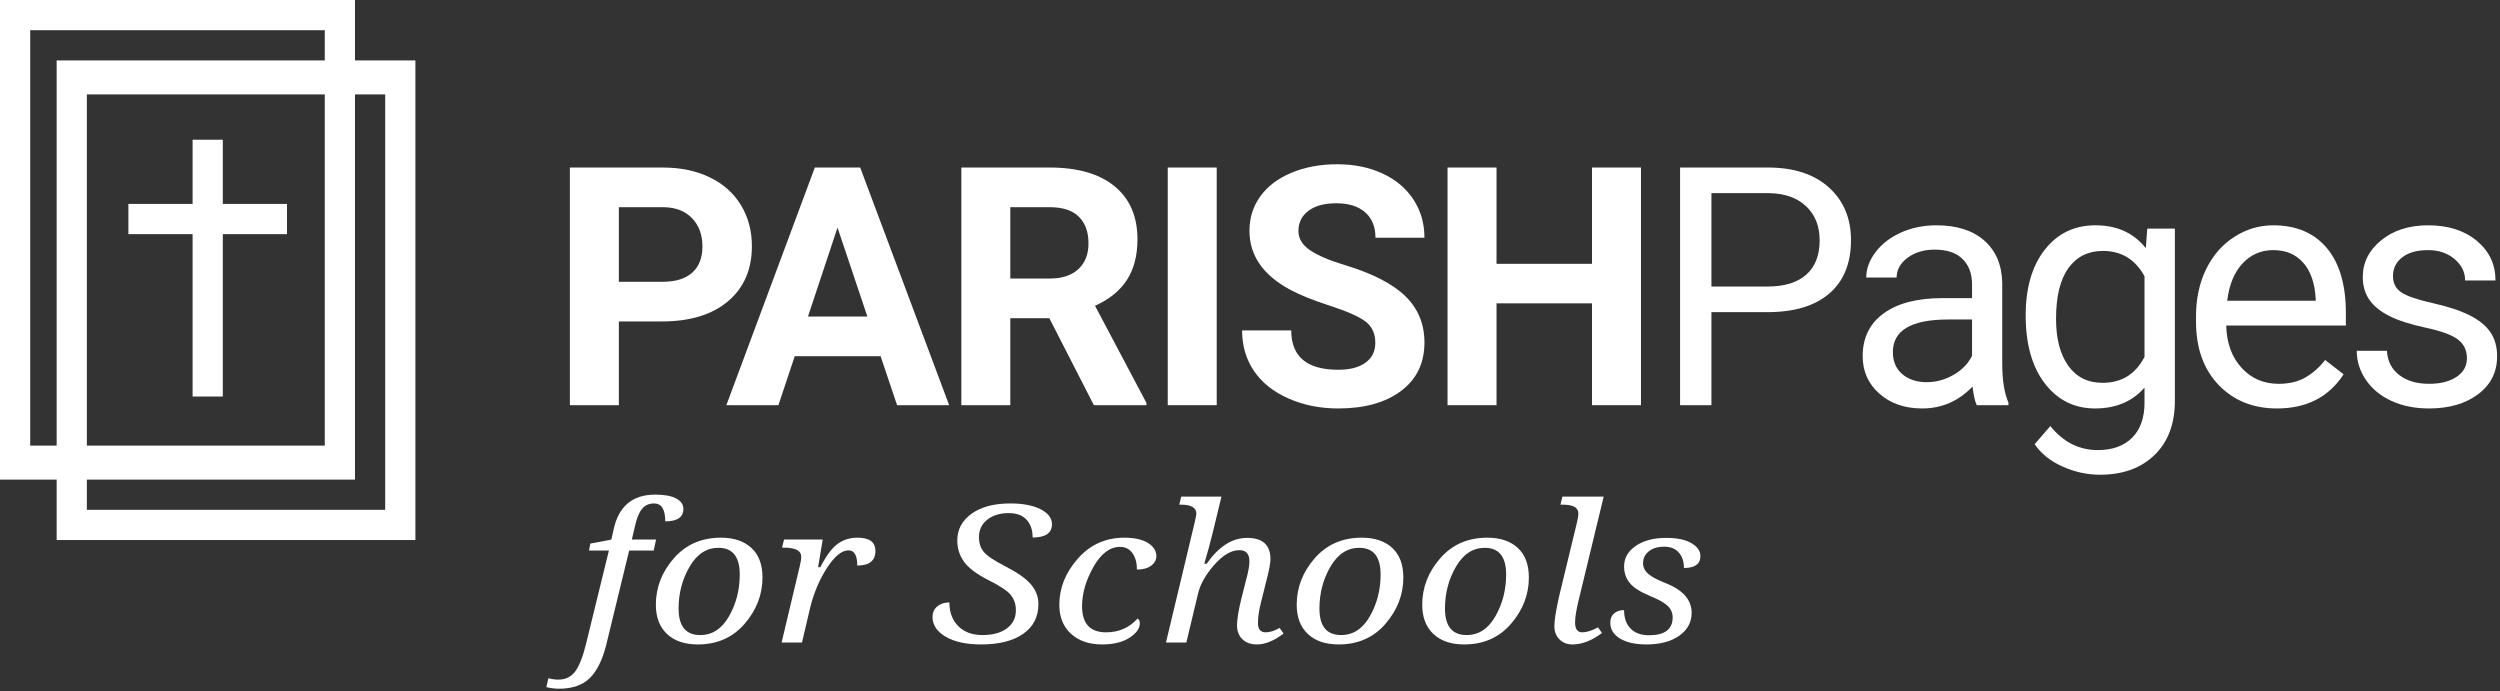
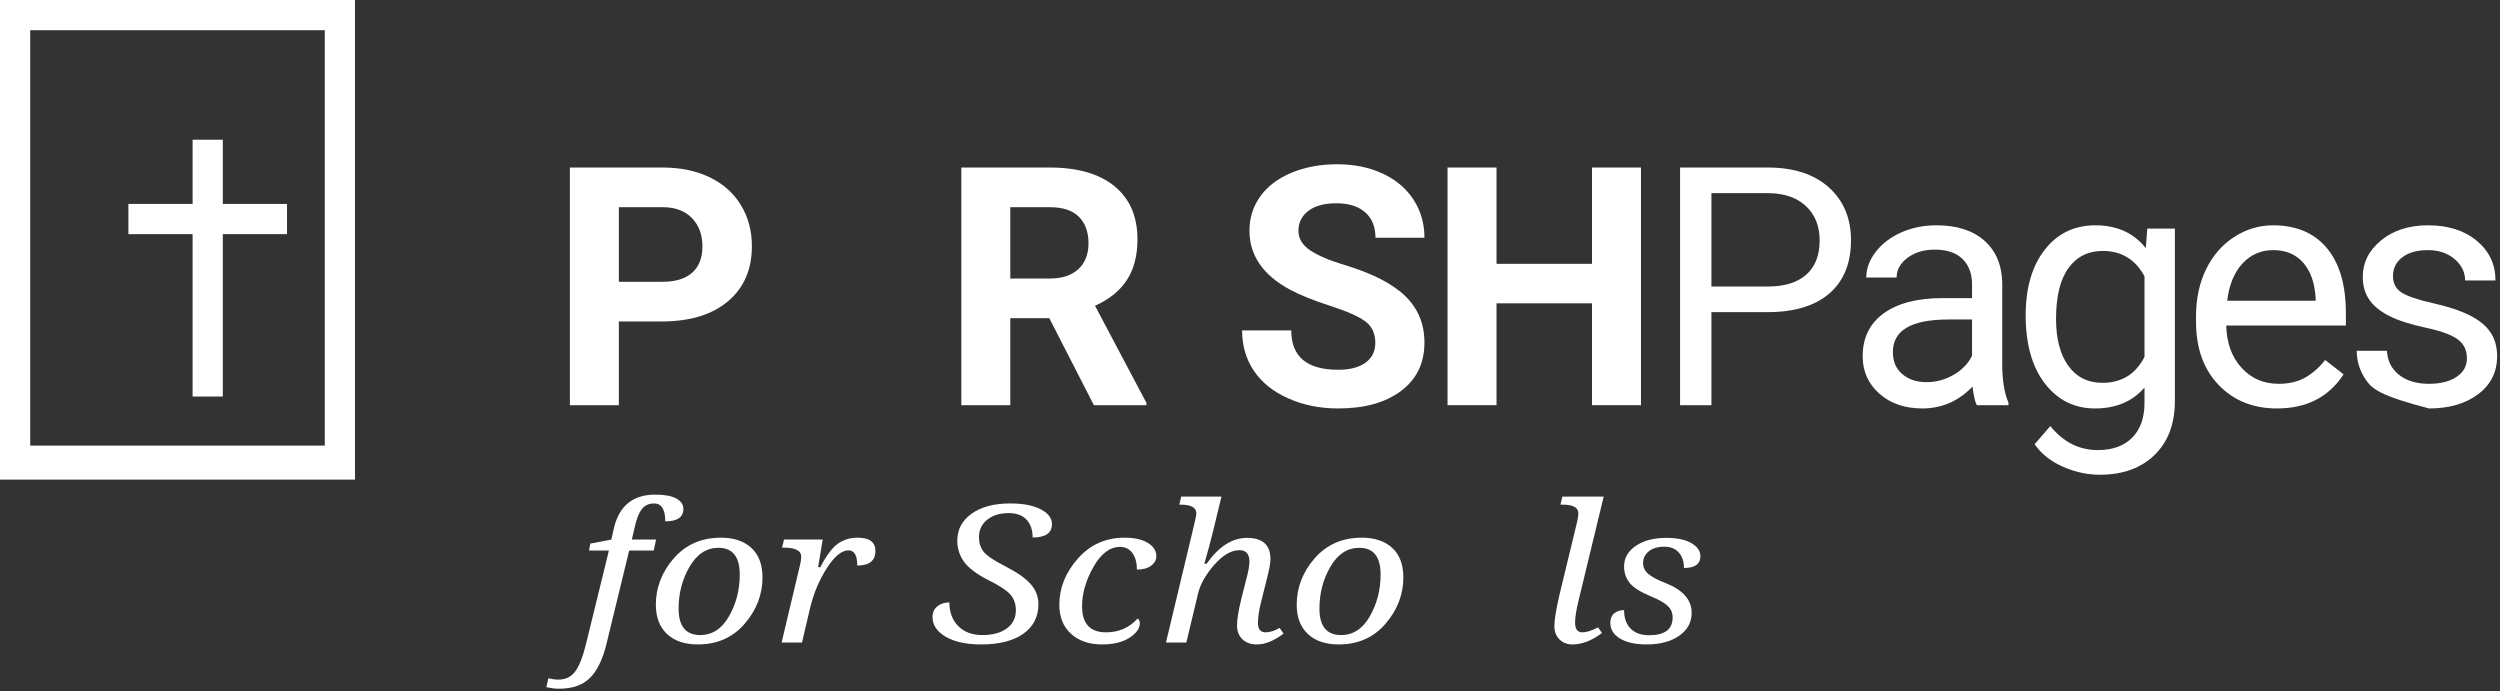
<svg xmlns="http://www.w3.org/2000/svg" xmlns:ns1="http://www.bohemiancoding.com/sketch/ns" width="662px" height="183px" viewBox="0 0 662 183" version="1.1">
  <rect x="0" y="0" width="662" height="183" fill="#333333" stroke="none" />
  <title>ParishPagesForSchoolsWhiteLogo</title>
  <desc>Created with Sketch.</desc>
  <defs />
  <g id="Page-1" stroke="none" stroke-width="1" fill="none" fill-rule="evenodd" ns1:type="MSPage">
    <g id="ParishPagesForSchoolsWhiteLogo" ns1:type="MSLayerGroup" fill="#FFFFFF">
      <g id="Page-1" ns1:type="MSShapeGroup">
        <g id="ParishPagesForSchoolsWhiteLogo">
          <path d="M0,127 L94,127 L94,0 L0,0 L0,127 L0,127 Z M8,8 L86,8 L86,118 L8,118 L8,8 L8,8 Z" id="Fill-1" />
-           <path d="M15,143 L110,143 L110,16 L15,16 L15,143 L15,143 Z M23,25 L102,25 L102,135 L23,135 L23,25 L23,25 Z" id="Fill-2" />
          <path d="M51,105 L59,105 L59,62 L76,62 L76,54 L59,54 L59,37 L51,37 L51,54 L34,54 L34,62 L51,62 L51,105" id="Fill-3" />
          <path d="M173.106,145.782 L166.605,145.782 L160.584,170.548 C159.585,174.638 158.125,177.631 156.203,179.527 C154.281,181.424 151.559,182.372 148.035,182.372 C146.942,182.372 145.821,182.231 144.671,181.949 L145.208,179.614 C146.169,179.847 147.056,179.962 147.865,179.962 C149.73,179.962 151.2,179.259 152.274,177.851 C153.349,176.443 154.31,174.025 155.157,170.598 L161.235,145.782 L155.978,145.782 L156.316,143.943 L161.885,142.876 L162.506,140.094 C163.863,134.016 167.528,130.977 173.501,130.977 C175.969,130.977 177.83,131.321 179.083,132.008 C180.336,132.695 180.963,133.61 180.963,134.753 C180.963,136.955 179.361,138.057 176.158,138.057 C176.158,134.894 175.178,133.312 173.219,133.312 C171.805,133.312 170.707,133.825 169.926,134.852 C169.143,135.879 168.526,137.469 168.074,139.621 L167.31,142.876 L173.727,142.876 L173.106,145.782" id="Fill-4" />
          <path d="M190.912,142.379 C194.322,142.379 197.008,143.281 198.968,145.086 C200.927,146.892 201.907,149.5 201.907,152.911 C201.907,157.432 200.333,161.519 197.186,165.17 C194.04,168.821 189.904,170.647 184.778,170.647 C181.293,170.647 178.57,169.72 176.61,167.865 C174.65,166.011 173.671,163.435 173.671,160.14 C173.671,155.569 175.258,151.467 178.433,147.831 C181.608,144.196 185.768,142.379 190.912,142.379 L190.912,142.379 L190.912,142.379 Z M185.429,168.163 C188.613,168.163 191.153,166.503 193.046,163.183 C194.94,159.862 195.887,156.182 195.887,152.141 C195.887,147.421 194.002,145.062 190.233,145.062 C187.087,145.062 184.543,146.726 182.603,150.055 C180.661,153.383 179.692,157.084 179.692,161.158 C179.692,165.828 181.604,168.163 185.429,168.163 L185.429,168.163 L185.429,168.163 Z" id="Fill-5" />
          <path d="M227.005,149.756 C227.005,147.073 226.232,145.732 224.687,145.732 C222.897,145.732 220.999,147.281 218.992,150.377 C216.985,153.475 215.502,156.977 214.54,160.885 L212.364,170.15 L206.966,170.15 L211.827,149.707 C212.054,148.763 212.166,148.001 212.166,147.421 C212.166,145.815 210.63,145.012 207.56,145.012 L207.079,145.012 L207.616,142.876 L217.848,142.876 L216.632,150.203 L217.225,150.203 C218.77,147.173 220.297,145.111 221.805,144.019 C223.312,142.925 225.064,142.379 227.062,142.379 C230.228,142.379 231.81,143.546 231.81,145.881 C231.81,148.465 230.208,149.756 227.005,149.756" id="Fill-6" />
          <path d="M251.396,159.519 C251.396,162.119 252.179,164.21 253.742,165.791 C255.307,167.372 257.454,168.163 260.186,168.163 C262.881,168.163 265.024,167.575 266.617,166.399 C268.209,165.224 269.005,163.626 269.005,161.606 C269.005,159.999 268.548,158.641 267.635,157.531 C266.721,156.422 264.747,155.113 261.713,153.606 C258.622,152.033 256.479,150.419 255.283,148.763 C254.086,147.107 253.488,145.235 253.488,143.148 C253.488,140.218 254.75,137.846 257.275,136.032 C259.801,134.219 263.22,133.312 267.535,133.312 C270.89,133.312 273.565,133.825 275.563,134.852 C277.56,135.879 278.558,137.195 278.558,138.802 C278.558,141.153 276.853,142.329 273.443,142.329 C273.443,140.342 272.905,138.769 271.832,137.609 C270.758,136.45 269.175,135.87 267.083,135.87 C264.784,135.87 262.9,136.45 261.431,137.609 C259.961,138.769 259.225,140.325 259.225,142.279 C259.225,143.72 259.616,144.967 260.399,146.018 C261.18,147.069 263.173,148.415 266.377,150.055 C269.41,151.611 271.6,153.159 272.948,154.699 C274.295,156.239 274.969,157.995 274.969,159.966 C274.969,163.328 273.631,165.948 270.955,167.828 C268.279,169.708 264.557,170.647 259.791,170.647 C255.853,170.647 252.725,169.964 250.407,168.598 C248.09,167.231 246.93,165.497 246.93,163.394 C246.93,162.218 247.35,161.278 248.189,160.574 C249.026,159.871 250.096,159.519 251.396,159.519" id="Fill-7" />
          <path d="M301.227,163.791 C301.622,164.007 301.82,164.429 301.82,165.058 C301.82,166.416 300.911,167.688 299.093,168.871 C297.273,170.056 294.839,170.647 291.786,170.647 C288.413,170.647 285.69,169.712 283.618,167.84 C281.545,165.969 280.509,163.402 280.509,160.14 C280.509,155.702 282.139,151.632 285.398,147.931 C288.658,144.23 292.775,142.379 297.75,142.379 C300.407,142.379 302.479,142.843 303.968,143.77 C305.456,144.697 306.201,145.856 306.201,147.247 C306.201,148.274 305.734,149.127 304.802,149.806 C303.869,150.485 302.621,150.824 301.057,150.824 C301.057,149.02 300.661,147.566 299.87,146.465 C299.078,145.364 297.985,144.814 296.591,144.814 C293.896,144.814 291.546,146.585 289.539,150.129 C287.532,153.673 286.529,157.143 286.529,160.537 C286.529,165.142 288.648,167.442 292.889,167.442 C296.261,167.442 299.04,166.226 301.227,163.791" id="Fill-8" />
          <path d="M319.514,149.284 C322.717,144.714 326.287,142.429 330.225,142.429 C334.352,142.429 336.416,144.309 336.416,148.067 C336.416,149.144 336.067,151.007 335.37,153.656 L333.872,159.668 C333.363,161.705 333.108,163.485 333.108,165.009 C333.108,166.632 333.787,167.442 335.144,167.442 C336.255,167.442 337.489,167.054 338.847,166.275 L339.893,167.766 C337.367,169.687 335.012,170.647 332.826,170.647 C331.224,170.647 329.947,170.191 328.996,169.281 C328.045,168.37 327.569,167.137 327.569,165.58 C327.569,164.023 327.937,161.729 328.671,158.699 L330,153.433 C330.565,151.38 330.848,149.798 330.848,148.689 C330.848,146.685 329.962,145.683 328.19,145.683 C326.043,145.683 323.833,146.971 321.563,149.545 C319.292,152.12 317.856,154.65 317.253,157.134 L314.144,170.15 L308.745,170.15 L316.264,138.702 C316.621,137.212 316.8,136.317 316.8,136.02 C316.8,134.43 315.443,133.635 312.73,133.635 L312.278,133.635 L312.787,131.499 L323.442,131.499 L321.181,140.839 C320.503,143.621 319.74,146.437 318.892,149.284 L319.514,149.284" id="Fill-9" />
          <path d="M360.61,142.379 C364.02,142.379 366.706,143.281 368.666,145.086 C370.625,146.892 371.605,149.5 371.605,152.911 C371.605,157.432 370.031,161.519 366.885,165.17 C363.738,168.821 359.603,170.647 354.477,170.647 C350.991,170.647 348.269,169.72 346.309,167.865 C344.348,166.011 343.369,163.435 343.369,160.14 C343.369,155.569 344.956,151.467 348.132,147.831 C351.307,144.196 355.466,142.379 360.61,142.379 L360.61,142.379 L360.61,142.379 Z M355.127,168.163 C358.312,168.163 360.85,166.503 362.744,163.183 C364.638,159.862 365.585,156.182 365.585,152.141 C365.585,147.421 363.7,145.062 359.932,145.062 C356.785,145.062 354.241,146.726 352.301,150.055 C350.359,153.383 349.389,157.084 349.389,161.158 C349.389,165.828 351.302,168.163 355.127,168.163 L355.127,168.163 L355.127,168.163 Z" id="Fill-10" />
-           <path d="M393.849,142.379 C397.26,142.379 399.945,143.281 401.905,145.086 C403.864,146.892 404.845,149.5 404.845,152.911 C404.845,157.432 403.27,161.519 400.124,165.17 C396.977,168.821 392.842,170.647 387.716,170.647 C384.231,170.647 381.508,169.72 379.548,167.865 C377.588,166.011 376.608,163.435 376.608,160.14 C376.608,155.569 378.195,151.467 381.371,147.831 C384.546,144.196 388.705,142.379 393.849,142.379 L393.849,142.379 L393.849,142.379 Z M388.366,168.163 C391.551,168.163 394.09,166.503 395.983,163.183 C397.877,159.862 398.824,156.182 398.824,152.141 C398.824,147.421 396.939,145.062 393.171,145.062 C390.024,145.062 387.48,146.726 385.54,150.055 C383.599,153.383 382.629,157.084 382.629,161.158 C382.629,165.828 384.541,168.163 388.366,168.163 L388.366,168.163 L388.366,168.163 Z" id="Fill-11" />
          <path d="M413.21,133.635 L413.719,131.499 L424.657,131.499 L417.958,159.221 C417.374,161.639 417.082,163.518 417.082,164.859 C417.082,166.582 417.723,167.442 419.004,167.442 C420.116,167.442 421.501,167.004 423.159,166.126 L424.205,167.616 C421.529,169.638 418.92,170.647 416.376,170.647 C414.982,170.647 413.836,170.2 412.942,169.306 C412.046,168.411 411.599,167.253 411.599,165.828 C411.599,164.222 412.023,161.556 412.871,157.829 L417.591,138.305 C417.836,137.295 417.958,136.533 417.958,136.02 C417.958,134.43 416.602,133.635 413.888,133.635 L413.21,133.635" id="Fill-12" />
          <path d="M445.911,150.402 C445.911,148.696 445.454,147.33 444.541,146.304 C443.627,145.277 442.35,144.764 440.711,144.764 C438.977,144.764 437.606,145.173 436.598,145.993 C435.59,146.813 435.086,147.86 435.086,149.136 C435.086,150.262 435.566,151.222 436.528,152.017 C437.489,152.812 438.977,153.599 440.993,154.377 C445.629,156.198 447.946,158.832 447.946,162.276 C447.946,164.776 446.853,166.797 444.668,168.337 C442.481,169.877 439.58,170.647 435.963,170.647 C433.042,170.647 430.72,170.13 428.995,169.095 C427.271,168.06 426.409,166.665 426.409,164.909 C426.409,163.816 426.753,162.984 427.44,162.412 C428.129,161.841 429,161.556 430.056,161.556 C430.056,163.659 430.635,165.294 431.794,166.462 C432.952,167.629 434.577,168.213 436.669,168.213 C440.833,168.213 442.916,166.64 442.916,163.493 C442.916,162.284 442.473,161.262 441.587,160.426 C440.701,159.589 439.194,158.74 437.064,157.879 C434.295,156.721 432.434,155.523 431.483,154.29 C430.531,153.057 430.056,151.628 430.056,150.005 C430.056,147.786 431.087,145.968 433.15,144.553 C435.214,143.137 437.903,142.429 441.22,142.429 C444.064,142.429 446.283,142.893 447.876,143.819 C449.468,144.747 450.264,145.89 450.264,147.247 C450.264,149.351 448.814,150.402 445.911,150.402" id="Fill-13" />
          <path d="M163.872,85.12 L163.872,107.294 L150.905,107.294 L150.905,44.36 L175.456,44.36 C180.181,44.36 184.339,45.225 187.927,46.954 C191.513,48.683 194.273,51.14 196.204,54.323 C198.134,57.508 199.1,61.131 199.1,65.194 C199.1,71.36 196.988,76.224 192.767,79.782 C188.546,83.341 182.703,85.12 175.24,85.12 L163.872,85.12 L163.872,85.12 Z M163.872,74.617 L175.456,74.617 C178.885,74.617 181.5,73.811 183.302,72.196 C185.101,70.583 186.003,68.278 186.003,65.28 C186.003,62.197 185.096,59.705 183.28,57.803 C181.465,55.901 178.957,54.921 175.759,54.863 L163.872,54.863 L163.872,74.617 L163.872,74.617 Z" id="Fill-14" />
-           <path d="M233.184,94.327 L210.448,94.327 L206.126,107.294 L192.338,107.294 L215.765,44.36 L227.781,44.36 L251.338,107.294 L237.55,107.294 L233.184,94.327 L233.184,94.327 Z M213.949,83.823 L229.682,83.823 L221.774,60.267 L213.949,83.823 L213.949,83.823 Z" id="Fill-15" />
          <path d="M277.86,84.256 L267.528,84.256 L267.528,107.294 L254.561,107.294 L254.561,44.36 L277.945,44.36 C285.38,44.36 291.114,46.018 295.148,49.331 C299.183,52.645 301.2,57.327 301.2,63.378 C301.2,67.672 300.27,71.253 298.412,74.12 C296.554,76.987 293.736,79.271 289.962,80.971 L303.577,106.689 L303.577,107.294 L289.659,107.294 L277.86,84.256 L277.86,84.256 Z M267.528,73.752 L277.988,73.752 C281.245,73.752 283.766,72.924 285.553,71.267 C287.339,69.61 288.233,67.327 288.233,64.416 C288.233,61.448 287.39,59.114 285.704,57.414 C284.018,55.714 281.431,54.863 277.945,54.863 L267.528,54.863 L267.528,73.752 L267.528,73.752 Z" id="Fill-16" />
-           <path d="M309.22,44.36 L322.187,44.36 L322.187,107.294 L309.22,107.294 L309.22,44.36 L309.22,44.36 Z" id="Fill-17" />
          <path d="M364.182,90.782 C364.182,88.334 363.317,86.453 361.588,85.142 C359.859,83.831 356.747,82.447 352.252,80.992 C347.757,79.537 344.197,78.104 341.576,76.691 C334.429,72.83 330.856,67.629 330.856,61.088 C330.856,57.688 331.814,54.655 333.73,51.989 C335.647,49.324 338.399,47.242 341.986,45.743 C345.574,44.245 349.6,43.496 354.068,43.496 C358.562,43.496 362.567,44.31 366.084,45.938 C369.599,47.566 372.329,49.864 374.274,52.832 C376.22,55.8 377.192,59.172 377.192,62.946 L364.224,62.946 C364.224,60.065 363.317,57.824 361.502,56.225 C359.686,54.626 357.137,53.826 353.851,53.826 C350.681,53.826 348.218,54.496 346.46,55.836 C344.702,57.176 343.823,58.941 343.823,61.131 C343.823,63.177 344.853,64.892 346.914,66.274 C348.974,67.658 352.007,68.955 356.013,70.165 C363.389,72.384 368.764,75.136 372.135,78.421 C375.507,81.705 377.192,85.798 377.192,90.696 C377.192,96.143 375.132,100.415 371.01,103.512 C366.89,106.609 361.343,108.158 354.37,108.158 C349.529,108.158 345.12,107.272 341.144,105.5 C337.167,103.728 334.134,101.301 332.045,98.217 C329.955,95.134 328.911,91.56 328.911,87.497 L341.922,87.497 C341.922,94.442 346.071,97.914 354.37,97.914 C357.453,97.914 359.859,97.288 361.588,96.034 C363.317,94.78 364.182,93.03 364.182,90.782" id="Fill-18" />
          <path d="M434.53,107.294 L421.563,107.294 L421.563,80.322 L396.278,80.322 L396.278,107.294 L383.31,107.294 L383.31,44.36 L396.278,44.36 L396.278,69.862 L421.563,69.862 L421.563,44.36 L434.53,44.36 L434.53,107.294" id="Fill-19" />
          <path d="M453.185,82.656 L453.185,107.294 L444.885,107.294 L444.885,44.36 L468.097,44.36 C474.983,44.36 480.379,46.118 484.284,49.633 C488.189,53.149 490.141,57.803 490.141,63.595 C490.141,69.704 488.231,74.408 484.414,77.707 C480.596,81.007 475.128,82.656 468.011,82.656 L453.185,82.656 L453.185,82.656 Z M453.185,75.87 L468.097,75.87 C472.534,75.87 475.935,74.824 478.298,72.731 C480.66,70.639 481.842,67.615 481.842,63.66 C481.842,59.907 480.66,56.905 478.298,54.653 C475.935,52.402 472.693,51.233 468.572,51.147 L453.185,51.147 L453.185,75.87 L453.185,75.87 Z" id="Fill-20" />
          <path d="M523.449,107.294 C522.988,106.372 522.613,104.729 522.325,102.366 C518.608,106.229 514.17,108.158 509.013,108.158 C504.401,108.158 500.62,106.855 497.666,104.247 C494.712,101.639 493.235,98.332 493.235,94.327 C493.235,89.457 495.087,85.676 498.79,82.981 C502.492,80.286 507.701,78.94 514.415,78.94 L522.195,78.94 L522.195,75.265 C522.195,72.471 521.359,70.244 519.689,68.587 C518.018,66.93 515.554,66.102 512.298,66.102 C509.444,66.102 507.053,66.822 505.122,68.263 C503.191,69.704 502.227,71.447 502.227,73.493 L494.186,73.493 C494.186,71.159 495.015,68.904 496.672,66.728 C498.329,64.553 500.576,62.832 503.415,61.563 C506.253,60.295 509.372,59.661 512.774,59.661 C518.161,59.661 522.383,61.009 525.437,63.703 C528.491,66.397 530.076,70.107 530.192,74.833 L530.192,96.358 C530.192,100.652 530.739,104.067 531.835,106.603 L531.835,107.294 L523.449,107.294 L523.449,107.294 Z M510.18,101.199 C512.686,101.199 515.063,100.551 517.312,99.254 C519.56,97.958 521.186,96.272 522.195,94.197 L522.195,84.602 L515.929,84.602 C506.131,84.602 501.233,87.469 501.233,93.203 C501.233,95.71 502.067,97.67 503.739,99.081 C505.41,100.493 507.556,101.199 510.18,101.199 L510.18,101.199 L510.18,101.199 Z" id="Fill-21" />
          <path d="M536.4,83.521 C536.4,76.231 538.085,70.432 541.457,66.124 C544.828,61.816 549.294,59.661 554.857,59.661 C560.561,59.661 565.013,61.679 568.212,65.713 L568.602,60.526 L575.906,60.526 L575.906,106.17 C575.906,112.222 574.112,116.99 570.525,120.478 C566.938,123.964 562.117,125.707 556.066,125.707 C552.695,125.707 549.395,124.986 546.168,123.546 C542.94,122.105 540.477,120.132 538.776,117.624 L542.927,112.826 C546.355,117.063 550.548,119.181 555.504,119.181 C559.395,119.181 562.427,118.085 564.602,115.896 C566.778,113.705 567.866,110.622 567.866,106.646 L567.866,102.626 C564.668,106.315 560.302,108.158 554.769,108.158 C549.294,108.158 544.864,105.954 541.478,101.545 C538.092,97.137 536.4,91.128 536.4,83.521 L536.4,83.521 L536.4,83.521 Z M544.44,84.429 C544.44,89.702 545.52,93.845 547.68,96.856 C549.842,99.867 552.868,101.372 556.758,101.372 C561.8,101.372 565.503,99.081 567.866,94.5 L567.866,73.147 C565.417,68.681 561.743,66.447 556.845,66.447 C552.954,66.447 549.914,67.96 547.724,70.986 C545.534,74.012 544.44,78.493 544.44,84.429 L544.44,84.429 L544.44,84.429 Z" id="Fill-22" />
          <path d="M602.946,108.158 C596.606,108.158 591.448,106.077 587.472,101.912 C583.495,97.749 581.507,92.181 581.507,85.207 L581.507,83.737 C581.507,79.098 582.393,74.956 584.165,71.31 C585.937,67.665 588.415,64.812 591.6,62.752 C594.783,60.692 598.234,59.661 601.952,59.661 C608.031,59.661 612.758,61.665 616.129,65.669 C619.501,69.675 621.187,75.409 621.187,82.872 L621.187,86.201 L589.504,86.201 C589.618,90.812 590.966,94.536 593.545,97.374 C596.123,100.213 599.401,101.632 603.378,101.632 C606.202,101.632 608.594,101.056 610.553,99.902 C612.513,98.751 614.228,97.223 615.697,95.321 L620.581,99.125 C616.662,105.148 610.784,108.158 602.946,108.158 L602.946,108.158 L602.946,108.158 Z M601.952,66.231 C598.725,66.231 596.016,67.406 593.826,69.754 C591.636,72.104 590.281,75.395 589.763,79.631 L613.19,79.631 L613.19,79.025 C612.959,74.963 611.864,71.815 609.905,69.581 C607.945,67.349 605.294,66.231 601.952,66.231 L601.952,66.231 L601.952,66.231 Z" id="Fill-23" />
-           <path d="M653.241,94.889 C653.241,92.728 652.427,91.049 650.799,89.854 C649.171,88.658 646.332,87.627 642.284,86.763 C638.235,85.898 635.022,84.86 632.646,83.65 C630.268,82.44 628.51,81 627.372,79.328 C626.233,77.657 625.664,75.669 625.664,73.363 C625.664,69.531 627.285,66.29 630.527,63.638 C633.768,60.987 637.911,59.661 642.954,59.661 C648.256,59.661 652.557,61.03 655.856,63.768 C659.155,66.505 660.806,70.007 660.806,74.271 L652.766,74.271 C652.766,72.081 651.837,70.193 649.978,68.609 C648.119,67.024 645.777,66.231 642.954,66.231 C640.043,66.231 637.768,66.866 636.125,68.133 C634.482,69.401 633.661,71.059 633.661,73.103 C633.661,75.035 634.424,76.49 635.952,77.47 C637.478,78.449 640.237,79.387 644.229,80.279 C648.22,81.173 651.454,82.239 653.932,83.478 C656.411,84.717 658.248,86.208 659.444,87.951 C660.639,89.695 661.237,91.82 661.237,94.327 C661.237,98.505 659.566,101.855 656.224,104.376 C652.881,106.898 648.544,108.158 643.213,108.158 C639.467,108.158 636.153,107.495 633.271,106.17 C630.39,104.845 628.135,102.993 626.508,100.616 C624.879,98.238 624.065,95.667 624.065,92.9 L632.062,92.9 C632.205,95.58 633.278,97.706 635.282,99.276 C637.284,100.847 639.929,101.632 643.213,101.632 C646.239,101.632 648.666,101.02 650.496,99.795 C652.326,98.57 653.241,96.936 653.241,94.889" id="Fill-24" />
+           <path d="M653.241,94.889 C653.241,92.728 652.427,91.049 650.799,89.854 C649.171,88.658 646.332,87.627 642.284,86.763 C638.235,85.898 635.022,84.86 632.646,83.65 C630.268,82.44 628.51,81 627.372,79.328 C626.233,77.657 625.664,75.669 625.664,73.363 C625.664,69.531 627.285,66.29 630.527,63.638 C633.768,60.987 637.911,59.661 642.954,59.661 C648.256,59.661 652.557,61.03 655.856,63.768 C659.155,66.505 660.806,70.007 660.806,74.271 L652.766,74.271 C652.766,72.081 651.837,70.193 649.978,68.609 C648.119,67.024 645.777,66.231 642.954,66.231 C640.043,66.231 637.768,66.866 636.125,68.133 C634.482,69.401 633.661,71.059 633.661,73.103 C633.661,75.035 634.424,76.49 635.952,77.47 C637.478,78.449 640.237,79.387 644.229,80.279 C648.22,81.173 651.454,82.239 653.932,83.478 C656.411,84.717 658.248,86.208 659.444,87.951 C660.639,89.695 661.237,91.82 661.237,94.327 C661.237,98.505 659.566,101.855 656.224,104.376 C652.881,106.898 648.544,108.158 643.213,108.158 C630.39,104.845 628.135,102.993 626.508,100.616 C624.879,98.238 624.065,95.667 624.065,92.9 L632.062,92.9 C632.205,95.58 633.278,97.706 635.282,99.276 C637.284,100.847 639.929,101.632 643.213,101.632 C646.239,101.632 648.666,101.02 650.496,99.795 C652.326,98.57 653.241,96.936 653.241,94.889" id="Fill-24" />
        </g>
      </g>
    </g>
  </g>
</svg>